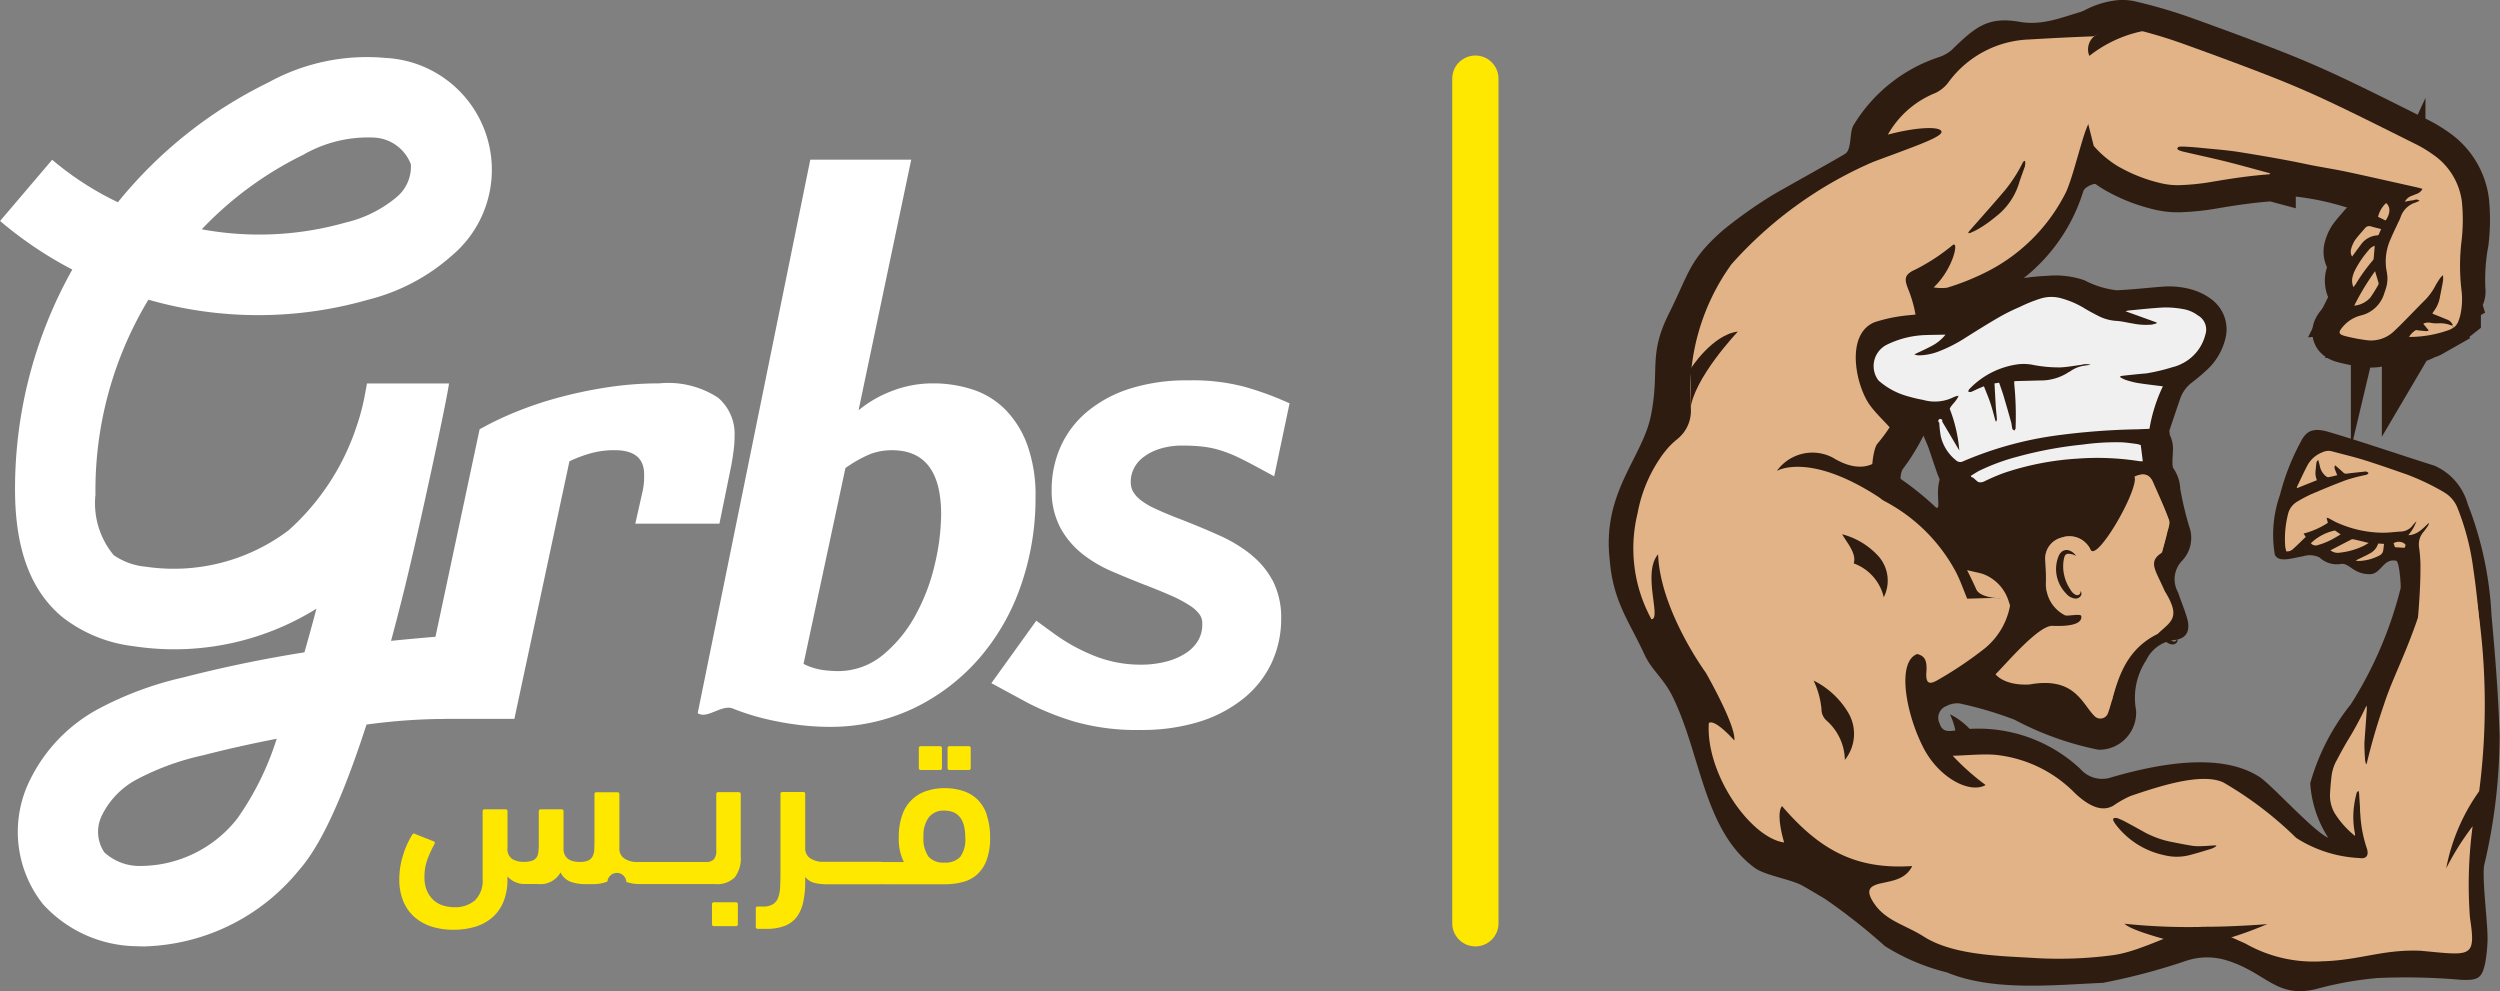
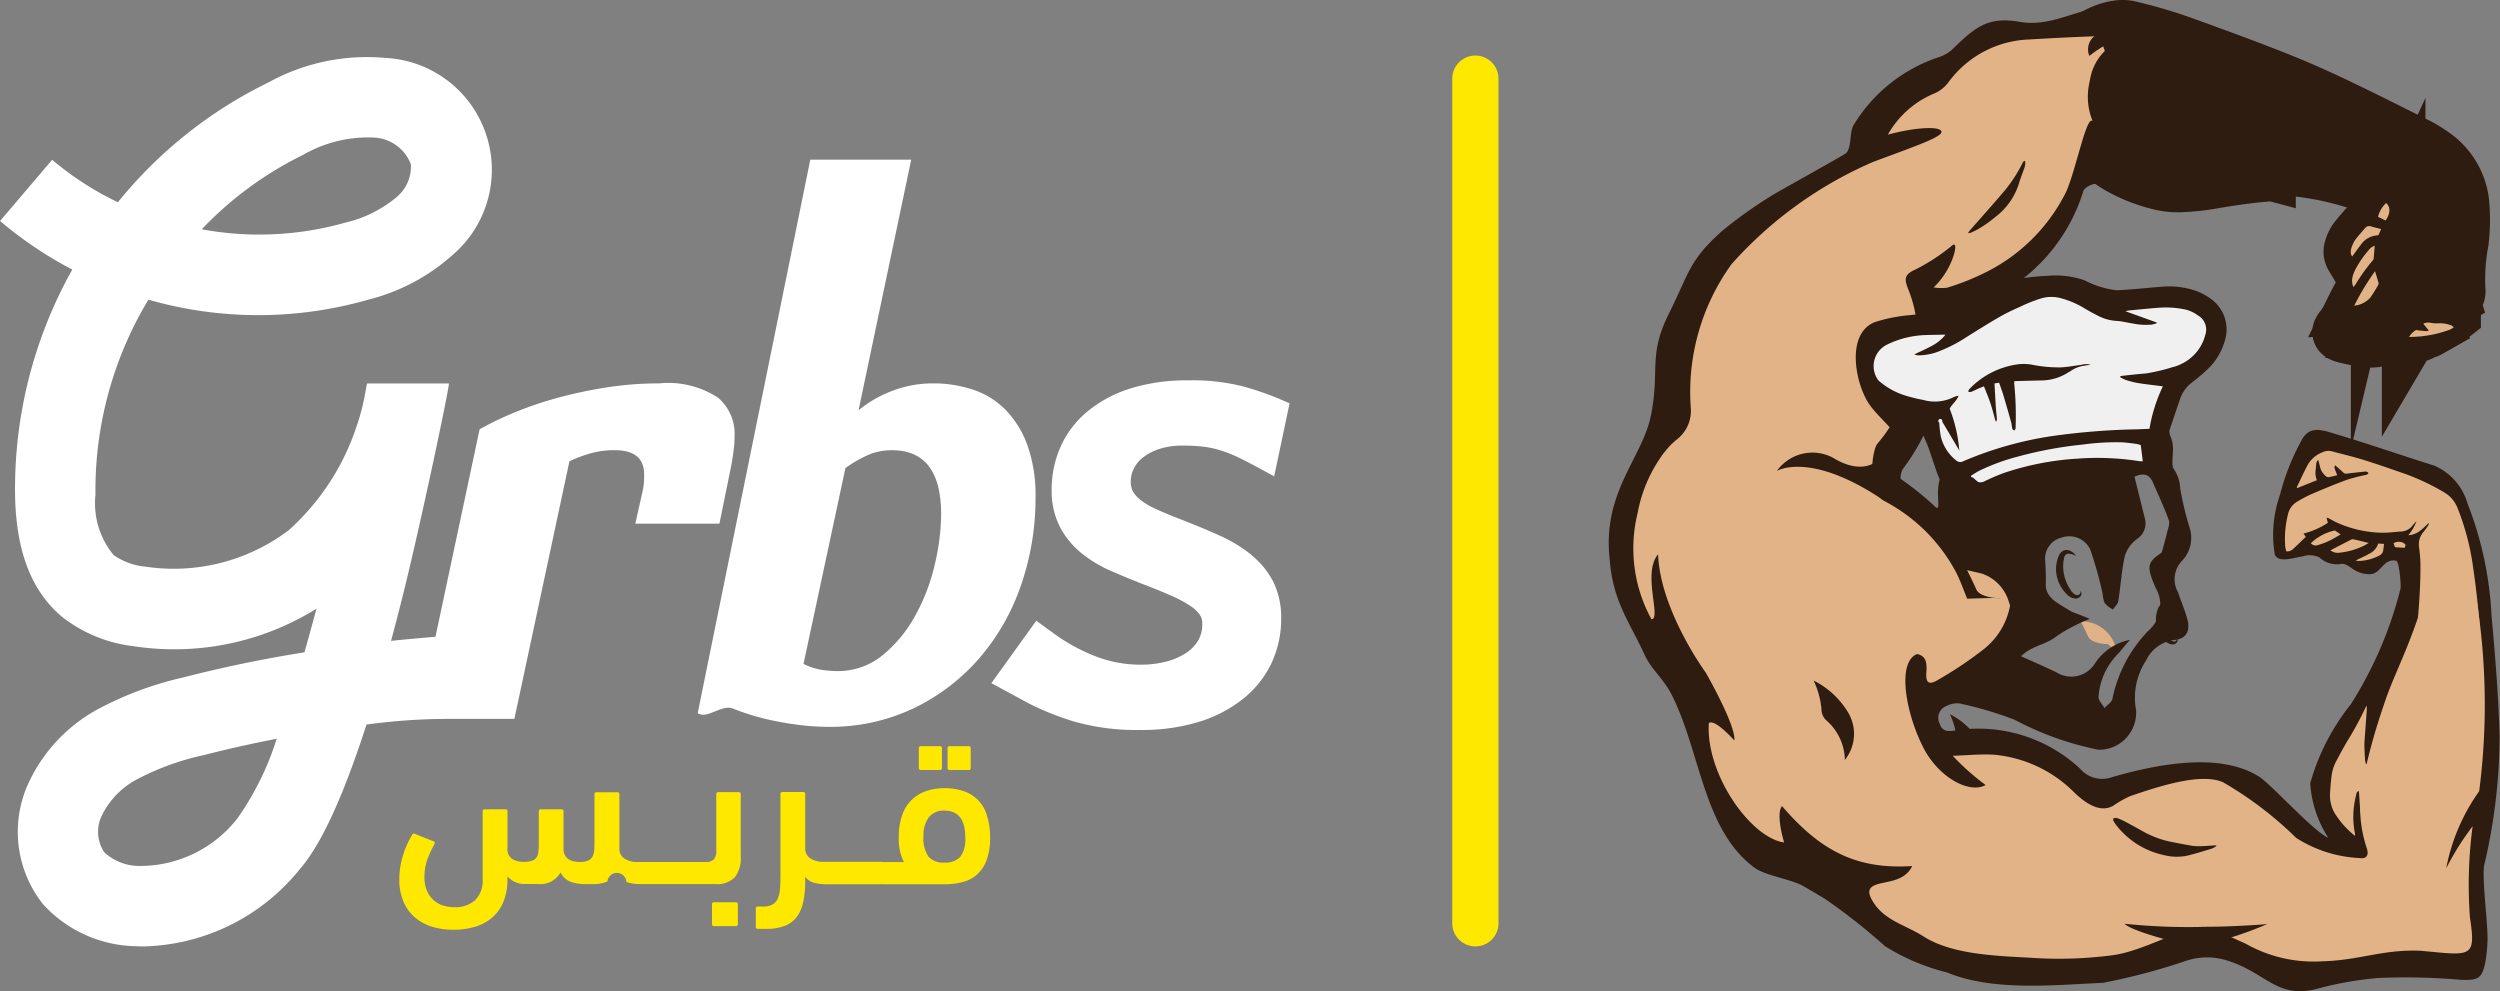
<svg xmlns="http://www.w3.org/2000/svg" width="108.047" height="42.844" viewBox="0 0 108.047 42.844">
  <rect x="0" y="0" width="108.047" height="42.844" fill="#808080" stroke="none" />
  <g id="Group_118" data-name="Group 118" transform="translate(-534.991 -1213.731)">
    <g id="Group_14" data-name="Group 14" transform="translate(604.527 1214)">
      <path id="Path_2" data-name="Path 2" d="M304.9,283.193c.168.146.157.387-.017.641l-.279-.137A1,1,0,0,1,304.9,283.193Z" transform="translate(-269.135 -270.147)" fill="none" stroke="#2e1c10" stroke-miterlimit="10" stroke-width="2" />
      <path id="Path_14" data-name="Path 14" d="M261.885,330.253a.576.576,0,0,0-.3-.081c-.094.014-.118.066-.142.161a1.429,1.429,0,0,0,0,.606,1.533,1.533,0,0,0,.241.562.417.417,0,0,0,.2.186.131.131,0,0,0,.117-.015.119.119,0,0,0,.041-.134.146.146,0,0,1,.018.181.225.225,0,0,1-.187.1.494.494,0,0,1-.35-.181,1.3,1.3,0,0,1-.346-.643,1.246,1.246,0,0,1,.065-.732.414.414,0,0,1,.13-.175.292.292,0,0,1,.219-.048.49.49,0,0,1,.3.213" transform="translate(-237.509 -304.235)" fill="#2e1c10" />
      <path id="Path_15" data-name="Path 15" d="M228.419,347.65a3.091,3.091,0,0,1,1.3,1.223,1.529,1.529,0,0,1-.149,1.693,1.977,1.977,0,0,0-.655-1.429.559.559,0,0,1-.2-.446,3.143,3.143,0,0,0-.289-1.041" transform="translate(-213.69 -317.055)" fill="#2e1c10" />
      <path id="Path_16" data-name="Path 16" d="M232.258,327.9a2.734,2.734,0,0,1,1.349.821,1.353,1.353,0,0,1,.183,1.495,1.745,1.745,0,0,0-1.108-1.245c.116-.355-.239-.747-.424-1.071" transform="translate(-216.484 -302.679)" fill="#2e1c10" />
      <path id="Path_17" data-name="Path 17" d="M249.128,332.74s.192.373.344.709c.11.242.581.322.847.322l.382.3a1.548,1.548,0,0,0-1.034-1.206Z" transform="translate(-228.761 -306.204)" fill="#e1b286" />
      <path id="Path_19" data-name="Path 19" d="M304.9,283.193c.168.146.157.387-.017.641l-.279-.137a1,1,0,0,1,.3-.5" transform="translate(-269.135 -270.147)" fill="#e1b286" />
      <path id="Path_24" data-name="Path 24" d="M307.062,328.961c.082.052.086.07.039.176l-.355-.022c-.017-.048-.032-.094-.051-.148a.371.371,0,0,1,.367-.007" transform="translate(-270.654 -303.421)" fill="#e1b286" />
      <path id="Path_25" data-name="Path 25" d="M302.061,329.53a.611.611,0,0,0,.338-.381l.215.013c-.011.088-.019.171-.032.252a.257.257,0,0,1-.149.177,1.75,1.75,0,0,1-.633.188.68.68,0,0,1-.23-.007l.086-.045c.136-.066.273-.127.406-.2" transform="translate(-266.924 -303.591)" fill="#e1b286" />
      <path id="Path_29" data-name="Path 29" d="M273.875,381.532a16.36,16.36,0,0,1-3.5-1.058,22.6,22.6,0,0,0,2.765.118c.916-.03.735.94.735.94" transform="translate(-244.224 -340.942)" fill="#2e1c10" />
-       <path id="Path_30" data-name="Path 30" d="M278.9,381.408a13.635,13.635,0,0,0,2.917-.882s-1.184.1-2.3.1c-.765,0-.613.784-.613.784" transform="translate(-250.418 -340.98)" fill="#2e1c10" />
+       <path id="Path_30" data-name="Path 30" d="M278.9,381.408a13.635,13.635,0,0,0,2.917-.882s-1.184.1-2.3.1" transform="translate(-250.418 -340.98)" fill="#2e1c10" />
      <path id="Path_31" data-name="Path 31" d="M299.243,355.013c-.019-.23-.032-.459-.048-.689,0-.05-.01-.1-.016-.157-.068.017-.079.068-.09.113-.028.121-.057.242-.074.365a3.071,3.071,0,0,0,.019,1.059.8.8,0,0,1,.01.081s0,.007-.012.02a3.335,3.335,0,0,1-.74-.831,1.3,1.3,0,0,1-.17-.691c.011-.234.034-.468.061-.7a1.592,1.592,0,0,1,.191-.559c.122-.232.247-.463.381-.689a12.072,12.072,0,0,0,.671-1.238.727.727,0,0,1,.047-.07c0,.07,0,.113,0,.155-.027.4-.057.79-.082,1.186-.009.155.018.6.024.671a.826.826,0,0,0,.037.134h.038a1.013,1.013,0,0,0,.042-.134" transform="translate(-264.415 -319.51)" fill="#e1b286" />
      <path id="Path_32" data-name="Path 32" d="M272.628,367.246c.012-.006.02-.021.041-.043a.512.512,0,0,0-.069-.007c-.154.009-.306.022-.46.027a1.846,1.846,0,0,1-.337-.009c-.24-.037-.477-.084-.714-.133a3.522,3.522,0,0,1-1.059-.367c-.239-.135-.48-.266-.722-.4a2.636,2.636,0,0,0-.241-.111.325.325,0,0,0-.106-.023c-.078,0-.108.035-.076.1a.884.884,0,0,0,.1.153,3.019,3.019,0,0,0,1.745,1.1,1.909,1.909,0,0,0,.924.012c.277-.071.55-.157.824-.239a.977.977,0,0,0,.153-.072" transform="translate(-243.13 -330.543)" fill="#2e1c10" />
      <path id="Path_33" data-name="Path 33" d="M211.79,301.891s.787-1.236,1.729-1.353c0,0-1.64,1.723-1.751,2.883Z" transform="translate(-201.572 -282.77)" fill="#2e1c10" />
      <path id="Path_34" data-name="Path 34" d="M227.2,317.026s-.55.642-1.694-.063a1.609,1.609,0,0,0-2.058.488s1.213-.744,3.9,1.065Z" transform="translate(-210.072 -294.56)" fill="#2e1c10" />
      <path id="Path_35" data-name="Path 35" d="M265.686,259.623a.623.623,0,0,0-.2.738,4.69,4.69,0,0,1,1.962-.912,1.581,1.581,0,0,0-1.76.173" transform="translate(-240.623 -252.725)" fill="#2e1c10" />
      <path id="Path_329" data-name="Path 329" d="M303.078,283.87c-.552.219-1.13.837-1.74.857a.845.845,0,0,1,.279-.287c.03-.02.089,0,.134.007.115.01.229.023.345.03a.269.269,0,0,0,.092-.032l-.238-.29a.509.509,0,0,1,.325-.038c.1.021.208-.526.311-.53a1.294,1.294,0,0,1,.545.078.153.153,0,0,0,.05.011l.086.086A.722.722,0,0,1,303.078,283.87Z" transform="translate(-266.757 -270.434)" fill="none" stroke="#2f1c11" stroke-miterlimit="10" stroke-width="2.352" />
      <path id="Path_330" data-name="Path 330" d="M296.759,266.522c.2.172.184.455-.021.755l-.327-.161A1.176,1.176,0,0,1,296.759,266.522Z" transform="translate(-263.17 -258.015)" fill="none" stroke="#2f1c11" stroke-miterlimit="10" stroke-width="2.352" />
      <path id="Path_331" data-name="Path 331" d="M293.386,270.306l-.11.25c-.02.011-.03.021-.041.021a.947.947,0,0,0-.74.427c-.12.155-.233.315-.363.492a.416.416,0,0,1-.047-.31,1.385,1.385,0,0,1,.159-.38c.133-.189.293-.358.442-.535a.231.231,0,0,1,.264-.08C293.089,270.232,293.228,270.264,293.386,270.306Z" transform="translate(-260.013 -260.675)" fill="none" stroke="#2f1c11" stroke-miterlimit="10" stroke-width="2.352" />
      <path id="Path_332" data-name="Path 332" d="M293.692,277.831a.168.168,0,0,1-.025.113,6.221,6.221,0,0,1-.329.528,1.071,1.071,0,0,1-.7.355,10.715,10.715,0,0,1,.9-1.49C293.6,277.53,293.653,277.679,293.692,277.831Z" transform="translate(-260.427 -265.885)" fill="none" stroke="#2f1c11" stroke-miterlimit="10" stroke-width="2.352" />
-       <path id="Path_333" data-name="Path 333" d="M293.267,273.294c-.016.2-.028.377-.045.554a.164.164,0,0,1-.045.089,7.755,7.755,0,0,0-.728,1.011l-.1.137a.686.686,0,0,1-.033-.47,1.337,1.337,0,0,1,.113-.289,4.333,4.333,0,0,1,.577-.842A.563.563,0,0,1,293.267,273.294Z" transform="translate(-260.171 -262.943)" fill="none" stroke="#2f1c11" stroke-miterlimit="10" stroke-width="2.352" />
      <path id="Path_334" data-name="Path 334" d="M247.555,239.7q.45-.309.9-.623a2.706,2.706,0,0,1,1.274-.472,1.383,1.383,0,0,1,.446.049,20.642,20.642,0,0,1,2.347.7c1.248.452,2.493.908,3.728,1.392q1.276.5,2.52,1.086c1.214.573,2.414,1.178,3.616,1.778a5.314,5.314,0,0,1,.809.473,2.917,2.917,0,0,1,1.285,2.061,7.9,7.9,0,0,1-.017,1.718,9,9,0,0,0-.14,2.122c.047.364-.388.172-.47.531a2.033,2.033,0,0,1-.073.231c-.043.121-.111-.338-.2-.266l.465-.086a.145.145,0,0,0,.039-.015c-.041-.136-.153.355-.268.3-.186-.08-.376-.152-.563-.228-.016-.006-.028.532-.051.516.026-.039.05-.077.076-.112-.231.321.561-2.322.246-.569.044-.245.1-.488.138-.732a1.64,1.64,0,0,0,0-.237.952.952,0,0,0-.111.11,3.259,3.259,0,0,0-.231.368,1.722,1.722,0,0,1-.5.659c-.281.285-.559.573-.839.857-.138.14-.277.28-.422.414a1.429,1.429,0,0,1-1.211.4,7.863,7.863,0,0,1-.9-.171c-.312-.083-.325-.164-.115-.408a1.483,1.483,0,0,1,.8-.492,1.393,1.393,0,0,0,1-.988,2.078,2.078,0,0,0,.1-.331,1.564,1.564,0,0,0,.025-.344,2.605,2.605,0,0,0-.048-.326,2.346,2.346,0,0,1,.193-1.323c.1-.241.217-.474.326-.711a1.525,1.525,0,0,0,.1-.224.982.982,0,0,1,.644-.628l.171-.075c-.114-.105-.213-.026-.306-.02a2.527,2.527,0,0,0-.326.062.528.528,0,0,1,.279-.251c.081-.03.161-.064.242-.094a.433.433,0,0,0,.241-.214c-.082-.023-.156-.045-.23-.062-1.023-.228-2.044-.462-3.07-.681-.578-.122-1.163-.206-1.74-.329-.918-.194-1.842-.35-2.766-.5-.587-.1-1.185-.139-1.777-.2-.208-.022-.415-.037-.624-.049a1.98,1.98,0,0,0-.311,0c-.03,0-.066.043-.078.075-.005.016.032.062.059.073a1.468,1.468,0,0,0,.231.073c.609.141,1.221.272,1.827.423s1.22.325,1.83.488a.683.683,0,0,1,.076.036.22.22,0,0,1-.052.025c-.833.06-1.658.184-2.481.325a10.006,10.006,0,0,1-1.433.144,3.1,3.1,0,0,1-.738-.079,6.774,6.774,0,0,1-1.9-.747,4.4,4.4,0,0,1-1.032-.872Z" transform="translate(-227.616 -237.698)" fill="none" stroke="#2f1c11" stroke-miterlimit="10" stroke-width="2.352" />
      <path id="Path_335" data-name="Path 335" d="M205.4,271.2a4.921,4.921,0,0,1-.77-2.34,9.626,9.626,0,0,1,1.754-3.414,17.033,17.033,0,0,0,2.154-5.022c.015-.135-.054-1.144-.19-1.181-.574-.12-.649.58-1.143.58-.707,0-.876-.481-1.231-.445a1.094,1.094,0,0,1-.944-.279.953.953,0,0,0-.7-.053c-.6.112-1.057.269-1.23-.063a5.165,5.165,0,0,1,.222-2.585,10.07,10.07,0,0,1,.9-2.3c.266-.538.614-.6,1.236-.414,1.6.474,2.946.947,4.536,1.447a2.56,2.56,0,0,1,1.441,1.654,15.231,15.231,0,0,1,1.029,4.807c.16,1.735.3,3.475.351,5.216a24.392,24.392,0,0,1-.668,5.6c-.1.655.186,2.66.143,3.325a6.536,6.536,0,0,1-.091.858c-.141.705-.318.791-1.047.763a27.48,27.48,0,0,0-3.611-.078,14.943,14.943,0,0,0-2.677.483c-1.722.4-2.125-.718-3.853-1.249a2.867,2.867,0,0,0-1.747.023,27.286,27.286,0,0,1-3.589.951c-2.135.092-4.753.379-6.751-.452a9.1,9.1,0,0,1-2.673-1.134,26.26,26.26,0,0,0-2.577-2.032c-.315-.192-.634-.378-.955-.564-.518-.3-1.652-.45-2.117-.8-2.193-1.639-2.3-4.891-3.535-7.4-.38-.775-.9-1.132-1.206-1.8-.647-1.413-1.368-2.3-1.505-4.1-.339-2.925,1.424-4.413,1.784-6.253.39-1.988-.132-2.575.773-4.388.883-1.767.869-2.322,2.362-3.625a19.767,19.767,0,0,1,2.07-1.469c.175-.117,3.031-1.7,3.2-1.825.282-.2.161-.959.357-1.239a6.8,6.8,0,0,1,3.671-2.924,1.609,1.609,0,0,0,.559-.31c1.018-.991,1.562-1.46,2.94-1.218,1.28.225,2.3-.463,3.54-.632,1.882-.256,3.646.585,5.395,1.245,1.723.649,3.367,1.507,5.042,2.282,1.092.505,1.48.876,2.551,1.423,1.025.524,2.351.787,2.8,1.94a10.6,10.6,0,0,1,.339,1.518c.269,1.188-.3,3.244-.025,4.432a1.1,1.1,0,0,1-.609,1.422c-.6.338-.432.048-.955.494a4.245,4.245,0,0,1-2.31-.081c-.483-.189.052-.743-.473-.86-.773-.172-1.009-.559-1.091-1.452a18.256,18.256,0,0,1-.219-1.813,3.9,3.9,0,0,1,.338-1.329c.119-.3.1-.5-.215-.575a11.665,11.665,0,0,0-2.247-.469c-1.455-.05-2.916.019-4.372.081a10.854,10.854,0,0,1-3.618-.473,1.647,1.647,0,0,0-.623-.15c-.183.025-.455.174-.5.324a7.645,7.645,0,0,1-4.4,4.816,1.7,1.7,0,0,1-.39.181c-.981.183-1.226.786-1.193,1.732a8.941,8.941,0,0,1-1.812,5.267c-.08.121-.126.417-.083.44a12.879,12.879,0,0,1,1.416,1.134c.417.449,0-.606.311-1.234.647-1.323,1.955-2.951,3.453-2.938a6.989,6.989,0,0,1,1.919.257c1.726.516,4.9,1.321,4.972,3.2a14.334,14.334,0,0,0,.385,1.622,1.436,1.436,0,0,1-.289,1.47,1.152,1.152,0,0,0-.191,1.384c.125.375.283.741.392,1.121.147.515-.011.866-.512.933a1.547,1.547,0,0,0-1.255.876,2.946,2.946,0,0,0-.44,2.162,1.6,1.6,0,0,1-1.628,1.709,13.3,13.3,0,0,1-3.629-1.3,16.339,16.339,0,0,0-2.364-.7.98.98,0,0,0-.57.109.543.543,0,0,0-.3.754c.112.357.354.349.641.309a6.452,6.452,0,0,1,5.429,1.644,1.254,1.254,0,0,0,1.364.374c1.943-.562,4.683-1.111,6.383-.02.533.342,2.315,2.332,2.967,2.629m-8.361-15.6c.155.624.3,1.212.447,1.8a.8.8,0,0,1-.335.889,1.48,1.48,0,0,0-.525.72c-.146.644-.182,1.313-.287,1.969-.021.13-.151.243-.231.364a1.375,1.375,0,0,1-.356-.276,1.473,1.473,0,0,1-.092-.417,16.442,16.442,0,0,0-.534-1.906,1.006,1.006,0,0,0-1.238-.511.938.938,0,0,0-.707,1.019c.019.323.036.649.024.972-.024.636.56.852,1.051,1.175.095.062.714.271.843.353a7.071,7.071,0,0,0-1.423.74c-.468.384-1.066.4-1.54.87.486.22,1.024.45,1.549.705a1.2,1.2,0,0,0,1.648-.4,2.355,2.355,0,0,1,1.508-1.015c-.209.248-.347.4-.475.565a2.925,2.925,0,0,0-.881,1.909c.007.16.166.314.255.471.118-.128.306-.239.344-.388a5.906,5.906,0,0,1,1.56-2.956,1.464,1.464,0,0,0,.308-1.851c-.42-.958-.349-1.106.266-1.522.094-.352.166-.594.222-.84.042-.186.138-.4.082-.56-.2-.556-.455-1.092-.69-1.635-.153-.356-.409-.417-.794-.244" transform="translate(-174.321 -235.276)" fill="#2f1c11" />
-       <path id="Path_336" data-name="Path 336" d="M241.7,309.7c.385-.173.64-.112.794.244.235.543.49,1.08.69,1.635.056.157-.04.374-.082.56-.056.246-.128.488-.222.84-.615.415-.3.714.119,1.672.721,1.169.266,1.3-.308,1.851-1.663.814-1.8,2.476-2.147,3.426a.35.35,0,0,1-.573.131c-.544-.524-.849-1.729-2.815-1.374-1.114.061-1.471-.441-1.471-.441.474-.47,1.857-2.118,2.462-2.093.4.017,1.338.022,1.239-.445-.13-.081-.615.046-.71-.016a1.5,1.5,0,0,1-.811-1.364c.012-.323-.005-.649-.024-.972a.938.938,0,0,1,.707-1.019,1.006,1.006,0,0,1,1.238.511c.244.609,2.069-2.521,1.914-3.145" transform="translate(-218.976 -289.372)" fill="#e1b387" />
      <path id="Path_337" data-name="Path 337" d="M214.068,261.379a2.451,2.451,0,0,1-.165.188,4.633,4.633,0,0,1-1.028.733c-.46,3.089-1.69,5.095-2.163,6.609a26.741,26.741,0,0,0-.892,3.2,5.612,5.612,0,0,0,.143,2.991c.1.267.038.5-.31.442a5.536,5.536,0,0,1-2.733-.869,15.77,15.77,0,0,0-3.153-2.4c-.986-.453-2.934.228-4.006.586a4.359,4.359,0,0,0-.748.423c-.262.141-.748.3-1.635-.523a5.608,5.608,0,0,0-3.523-1.683c-.557-.033-1.12.026-1.78.047a10.327,10.327,0,0,0,1.422,1.264c-.693.392-2.027-.318-2.689-1.611-.77-1.5-1.157-3.711-.271-4.051.279.071.441.212.4.762-.039.49.1.6.508.351a16.4,16.4,0,0,0,1.919-1.282,3.106,3.106,0,0,0,1.182-1.89.391.391,0,0,0-.264-.345c-.5-.036-1,0-1.583.012-.14-.338-.28-.741-.469-1.12a7.4,7.4,0,0,0-3.122-3.106c-.778-.443-.505-2.234-.29-2.47a7.2,7.2,0,0,0,1.615-3.507,5.434,5.434,0,0,0-.259-3.112c-.178-.45-.237-.67.246-.89a8.557,8.557,0,0,0,1.65-1.075c.285-.222.038,1.015-.819,1.827a2.064,2.064,0,0,0,.577.014,10.438,10.438,0,0,0,1.591-.626,7.709,7.709,0,0,0,3.567-3.538c.437-1.02.868-3.282,1.132-3.042a2.78,2.78,0,0,1-.142-1.63l.053-.265a2.246,2.246,0,0,1,.619-1.132,3.039,3.039,0,0,1-.166-.643c-1.034.033-2.067.086-3.1.147A4.521,4.521,0,0,0,191.9,242a1.516,1.516,0,0,1-.571.477,4.1,4.1,0,0,0-2.057,1.8c1.182-.316,2.243-.375,2.316-.137s-1.239.671-2.962,1.32a17.455,17.455,0,0,0-6.113,4.418,9.431,9.431,0,0,0-1.755,6.255,1.566,1.566,0,0,1-.564,1.285,3.272,3.272,0,0,0-.589.6l0-.005a6.238,6.238,0,0,0-1.152,2.635,6.373,6.373,0,0,0,.6,4.573c.446,0-.407-2,.288-2.806.087,2.425,2.063,5.118,2.063,5.118s1.321,2.307,1.23,2.928c0,0-.828-.945-1.1-.755-.147,2.182,1.793,4.96,3.255,5.164,0,0-.379-1.223-.092-1.573,1.655,1.927,3.212,2.749,5.627,2.591-.284.572-.833.631-1.349.746s-.631.31-.376.747c.507.868,1.378,1.018,2.23,1.559,1.237.785,3.186.831,4.609.912a17.668,17.668,0,0,0,3.606-.118c1.533-.231,3.393-1.49,4.2-1.15.423.179,1.486.657,1.486.657a5.968,5.968,0,0,0,3.31.765c1.652-.047,2.615-.526,4.263-.456,2.161.2,2.4.347,2.126-1.425a19.055,19.055,0,0,1,.115-3.957,11.97,11.97,0,0,0-1.142,1.818,8.461,8.461,0,0,1,1.425-3.331,29.037,29.037,0,0,0-.751-11.276" transform="translate(-177.216 -238.728)" fill="#e1b387" />
      <path id="Path_338" data-name="Path 338" d="M228.829,279.008a2.65,2.65,0,0,0-.852-.4,3.6,3.6,0,0,0-1.115-.117c-.418.025-.835.072-1.253.106-.279.023-.558.046-.837.055a3.925,3.925,0,0,1-1.384-.431,3.869,3.869,0,0,0-1.618-.191,10.511,10.511,0,0,0-1.834.246,4.056,4.056,0,0,0-.778.465,8.813,8.813,0,0,1-3.383.993,6.768,6.768,0,0,0-1.461.3c-1.264.521-.82,2.7-.217,3.561.429.609,1.19,1.149,1.459,1.851a2.771,2.771,0,0,0,.262-1.346.336.336,0,0,1,0-.05c.109-.032.149.033.187.1a8.4,8.4,0,0,1,.648,1.327c.112.328.221.656.334.983a3.214,3.214,0,0,0,.126.322.358.358,0,0,1,.016.221c-.023.163,10.095-.587,10.075-.712a1.462,1.462,0,0,1-.013-.249c0-.141.015-.282.018-.424a1.358,1.358,0,0,0-.132-.71c-.007-.054-.016-.126-.022-.18.15-.457.306-.912.461-1.367a1.5,1.5,0,0,1,.5-.71,8.083,8.083,0,0,0,.649-.544,2.707,2.707,0,0,0,.843-1.506,1.622,1.622,0,0,0-.677-1.591" transform="translate(-202.835 -266.377)" fill="#2f1c11" />
      <path id="Path_339" data-name="Path 339" d="M227.03,284.893l.016-.046c.037-.007.075-.017.112-.021.336-.036.671-.073,1.007-.1a8.367,8.367,0,0,0,1.135-.27,1.765,1.765,0,0,0,.384-.14,1.918,1.918,0,0,0,1.034-1.264.7.7,0,0,0-.322-.832,1.461,1.461,0,0,0-.6-.267,4.353,4.353,0,0,0-.831-.078c-.525.023-1.048.086-1.572.133a.894.894,0,0,0-.123.033l1.341.483c0,.013,0,.027,0,.04-.071.018-.141.042-.213.053a2.814,2.814,0,0,1-.833-.051c-.225-.033-.447-.093-.673-.108a1.955,1.955,0,0,1-.767-.2c-.226-.114-.451-.233-.667-.366a3.894,3.894,0,0,0-.965-.411,1.574,1.574,0,0,0-.862,0,6.375,6.375,0,0,0-.94.376,8.449,8.449,0,0,0-.857.422c-.5.287-.982.591-1.467.895a6.327,6.327,0,0,1-1.143.59,2.447,2.447,0,0,1-.931.182.889.889,0,0,1-.157-.041c.269-.129.505-.231.731-.354a1.841,1.841,0,0,0,.62-.5c-.285.006-.562.009-.84.017a4.08,4.08,0,0,0-1.725.433,1.032,1.032,0,0,0-.382,1.458.416.416,0,0,0,.117.129,3.138,3.138,0,0,0,1.109.6,6.718,6.718,0,0,0,.757.184,1.828,1.828,0,0,0,1.343-.133.685.685,0,0,1,.188-.044c-.1.245-.3.369-.385.561a6.36,6.36,0,0,1,.415,1.8l-.12-.2c-.206-.349-.411-.7-.619-1.046a.087.087,0,1,0-.126.046,4.152,4.152,0,0,0,.067.6,1.875,1.875,0,0,0,.653,1.024.27.27,0,0,0,.319.041,15.482,15.482,0,0,1,3.932-1.1,30.114,30.114,0,0,1,3.591-.279l.521-.021a6.86,6.86,0,0,1,.58-1.836c-.378-.049-.738-.088-1.1-.146a3.709,3.709,0,0,1-.526-.138,1.558,1.558,0,0,1-.234-.12" transform="translate(-204.941 -268.857)" fill="#f0f0f0" />
      <path id="Path_340" data-name="Path 340" d="M231.773,305.915l.017.059c.1,0,.239.208.337.225a.4.4,0,0,0,.245-.046,8.641,8.641,0,0,1,.822-.352,12.186,12.186,0,0,1,3.154-.62,11.7,11.7,0,0,1,2.7.106,1.176,1.176,0,0,0,.155.006c-.017-.165-.068-.533-.086-.7a1.369,1.369,0,0,0-.183-.05c-.215-.027-.43-.059-.646-.071a10.72,10.72,0,0,0-1.691.1,17.053,17.053,0,0,0-2.763.51,9.036,9.036,0,0,0-1.694.619c-.126.063-.243.146-.365.22" transform="translate(-216.131 -285.626)" fill="#f0f0f0" />
      <path id="Path_341" data-name="Path 341" d="M236.624,292.12c-.085.011-.17.018-.254.033a1.373,1.373,0,0,0-.6.233c-.03.023-.066.037-.1.058a2.178,2.178,0,0,1-1.2.349l-.988.025c-.048,0-.1.005-.147.008a.768.768,0,0,0,0,.133,13.836,13.836,0,0,1,.057,1.864.109.109,0,0,1,0,.048,1.048,1.048,0,0,1-.056.09c-.029-.026-.075-.047-.084-.079-.026-.094-.028-.195-.054-.289q-.16-.575-.33-1.146c-.054-.182-.122-.361-.188-.557l-.2.03c.019.338.035.669.056,1,.012.179.034.358.048.538a.363.363,0,0,1-.021.1l-.036,0c-.071-.253-.134-.51-.216-.76s-.185-.487-.288-.753c-.109.045-.207.084-.3.127s-.175.087-.266.119c-.032.011-.076-.009-.114-.015a.3.3,0,0,1,.041-.1,3.555,3.555,0,0,1,2.13-1.084,2.093,2.093,0,0,1,.58.018,5.768,5.768,0,0,0,1.272.117c.3-.019.588-.074.882-.112a.645.645,0,0,1,.378,0" transform="translate(-215.816 -276.619)" fill="#2f1c11" />
      <path id="Path_342" data-name="Path 342" d="M246.17,321.861a.674.674,0,0,0-.355-.095c-.11.016-.138.078-.167.188a1.681,1.681,0,0,0,0,.712,1.809,1.809,0,0,0,.284.661.49.49,0,0,0,.233.218.155.155,0,0,0,.138-.017.139.139,0,0,0,.048-.158.172.172,0,0,1,.021.213.264.264,0,0,1-.219.119.583.583,0,0,1-.411-.213,1.527,1.527,0,0,1-.407-.757,1.466,1.466,0,0,1,.076-.861.488.488,0,0,1,.153-.206.344.344,0,0,1,.257-.057.578.578,0,0,1,.347.251" transform="translate(-225.978 -298.101)" fill="#2f1c11" />
      <path id="Path_343" data-name="Path 343" d="M206.815,342.321a3.631,3.631,0,0,1,1.525,1.438,1.8,1.8,0,0,1-.175,1.991,2.324,2.324,0,0,0-.77-1.681.658.658,0,0,1-.241-.524,3.7,3.7,0,0,0-.34-1.224" transform="translate(-197.968 -313.177)" fill="#2f1c11" />
-       <path id="Path_344" data-name="Path 344" d="M211.33,319.091a3.217,3.217,0,0,1,1.587.966,1.592,1.592,0,0,1,.215,1.758,2.053,2.053,0,0,0-1.3-1.465c.137-.417-.281-.878-.5-1.259" transform="translate(-201.254 -296.271)" fill="#2f1c11" />
      <path id="Path_345" data-name="Path 345" d="M231.169,324.787s.225.438.4.834c.129.285.683.378,1,.378l.45.355a1.822,1.822,0,0,0-1.215-1.418Z" transform="translate(-215.691 -300.416)" fill="#e1b387" />
      <path id="Path_346" data-name="Path 346" d="M303.078,285.808a5.065,5.065,0,0,1-1.74.306.85.85,0,0,1,.279-.287c.03-.02.089,0,.134.007.115.01.229.023.345.03a.269.269,0,0,0,.092-.032l-.238-.29a.51.51,0,0,1,.325-.038,1.334,1.334,0,0,0,.311.022,1.294,1.294,0,0,1,.545.078.153.153,0,0,0,.05.011l.086.086a.723.723,0,0,1-.19.106" transform="translate(-266.757 -271.821)" fill="#e1b387" />
      <path id="Path_347" data-name="Path 347" d="M296.759,266.522c.2.172.184.455-.021.755l-.327-.161a1.176,1.176,0,0,1,.348-.594" transform="translate(-263.17 -258.015)" fill="#e1b387" />
      <path id="Path_348" data-name="Path 348" d="M293.386,270.306l-.11.25c-.02.011-.03.021-.041.021a.947.947,0,0,0-.74.427c-.12.155-.233.315-.363.492a.416.416,0,0,1-.047-.31,1.385,1.385,0,0,1,.159-.38c.133-.189.293-.358.442-.535a.231.231,0,0,1,.264-.08c.138.041.277.074.435.115" transform="translate(-260.013 -260.675)" fill="#e1b387" />
      <path id="Path_349" data-name="Path 349" d="M293.692,277.831a.168.168,0,0,1-.025.113,6.221,6.221,0,0,1-.329.528,1.071,1.071,0,0,1-.7.355,10.715,10.715,0,0,1,.9-1.49c.057.193.106.342.146.494" transform="translate(-260.427 -265.885)" fill="#e1b387" />
      <path id="Path_350" data-name="Path 350" d="M293.267,273.294c-.016.2-.028.377-.045.554a.164.164,0,0,1-.045.089,7.755,7.755,0,0,0-.728,1.011l-.1.137a.686.686,0,0,1-.033-.47,1.337,1.337,0,0,1,.113-.289,4.333,4.333,0,0,1,.577-.842.563.563,0,0,1,.261-.19" transform="translate(-260.171 -262.943)" fill="#e1b387" />
-       <path id="Path_351" data-name="Path 351" d="M247.555,239.7q.45-.309.9-.623a2.706,2.706,0,0,1,1.274-.472,1.383,1.383,0,0,1,.446.049,20.642,20.642,0,0,1,2.347.7c1.248.452,2.493.908,3.728,1.392q1.276.5,2.52,1.086c1.214.573,2.414,1.178,3.616,1.778a5.314,5.314,0,0,1,.809.473,2.917,2.917,0,0,1,1.285,2.061,7.9,7.9,0,0,1-.017,1.718,8.9,8.9,0,0,0,0,2.115,3.1,3.1,0,0,1-.055,1.088,2.052,2.052,0,0,1-.074.231.613.613,0,0,1-.2.285l-.086-.086a.156.156,0,0,0,.039-.015.412.412,0,0,0-.268-.247c-.186-.08-.376-.152-.563-.227a.347.347,0,0,1-.051-.035c.026-.039.05-.077.076-.112a1.392,1.392,0,0,0,.246-.569c.044-.245.1-.488.138-.732a1.64,1.64,0,0,0,0-.237.952.952,0,0,0-.111.11,3.259,3.259,0,0,0-.231.368,2.5,2.5,0,0,1-.5.659c-.281.285-.559.573-.839.857-.138.14-.277.28-.422.414a1.429,1.429,0,0,1-1.211.4,7.863,7.863,0,0,1-.9-.171c-.312-.083-.325-.164-.115-.408a1.483,1.483,0,0,1,.8-.492,1.393,1.393,0,0,0,1-.988,2.078,2.078,0,0,0,.1-.331,1.564,1.564,0,0,0,.025-.344,2.605,2.605,0,0,0-.048-.326,2.346,2.346,0,0,1,.193-1.323c.1-.241.217-.474.326-.711a1.525,1.525,0,0,0,.1-.224.982.982,0,0,1,.644-.628l.171-.075c-.114-.105-.213-.026-.306-.02a2.527,2.527,0,0,0-.326.062.528.528,0,0,1,.279-.251c.081-.03.161-.064.242-.094a.433.433,0,0,0,.241-.214c-.082-.023-.156-.045-.23-.062-1.023-.228-2.044-.462-3.07-.681-.578-.122-1.163-.206-1.74-.329-.918-.194-1.842-.35-2.766-.5-.587-.1-1.185-.139-1.777-.2-.208-.022-.415-.037-.624-.049a1.98,1.98,0,0,0-.311,0c-.03,0-.066.043-.078.075-.005.016.032.062.059.073a1.468,1.468,0,0,0,.231.073c.609.141,1.221.272,1.827.423s1.22.325,1.83.488a.683.683,0,0,1,.076.036.22.22,0,0,1-.052.025c-.833.06-1.658.184-2.481.325a10.006,10.006,0,0,1-1.433.144,3.1,3.1,0,0,1-.738-.079,6.774,6.774,0,0,1-1.9-.747,4.4,4.4,0,0,1-1.032-.872Z" transform="translate(-227.616 -237.698)" fill="#e1b387" />
      <path id="Path_352" data-name="Path 352" d="M299.3,320.343c.1.061.1.082.046.207l-.418-.026c-.02-.057-.038-.111-.06-.173a.435.435,0,0,1,.432-.008" transform="translate(-264.957 -297.143)" fill="#e1b387" />
      <path id="Path_353" data-name="Path 353" d="M293.416,321.011a.717.717,0,0,0,.4-.448l.253.016c-.013.1-.022.2-.038.3a.3.3,0,0,1-.175.209,2.063,2.063,0,0,1-.745.221.8.8,0,0,1-.271-.008l.1-.052c.16-.078.321-.15.477-.234" transform="translate(-260.57 -297.342)" fill="#e1b387" />
      <path id="Path_354" data-name="Path 354" d="M290.509,320.047c-.085.05-.14.086-.2.116a3.1,3.1,0,0,1-1.031.3.512.512,0,0,1-.42-.1l.125-.065c.245-.126.49-.254.736-.379a.207.207,0,0,1,.114-.035c.212.046.423.1.674.16" transform="translate(-257.675 -296.849)" fill="#e1b387" />
      <path id="Path_355" data-name="Path 355" d="M287.049,318.663c-.074.045-.139.087-.205.122a3.067,3.067,0,0,1-.784.343.261.261,0,0,1-.3-.081,2.13,2.13,0,0,1,1.041-.55l.243.166" transform="translate(-255.423 -295.839)" fill="#e1b387" />
      <path id="Path_356" data-name="Path 356" d="M287.35,313.386c.071-.885.141-1.771.129-2.66a6.353,6.353,0,0,0-.062-.715.819.819,0,0,1,.2-.65c.069-.084.132-.174.194-.264a.551.551,0,0,0,.037-.126c-.271.255-.5.523-.892.536a1.971,1.971,0,0,0,.352-.605c-.053.058-.109.114-.158.175a.663.663,0,0,1-.5.273c-.3.016-.594.062-.89.05a4.946,4.946,0,0,1-1.894-.438c-.123-.056-.239-.126-.359-.189a.468.468,0,0,0-.083-.017c.019.08.035.142.055.218a3.522,3.522,0,0,1-1.049.464c.032.052.057.09.091.147-.181.173-.361.353-.551.524a.371.371,0,0,1-.285.1,1.227,1.227,0,0,1-.049-.208,4.386,4.386,0,0,1,.123-1.414.851.851,0,0,1,.418-.543,5.8,5.8,0,0,1,.567-.3c.508-.217,1.019-.431,1.537-.623a7.172,7.172,0,0,1,.786-.206c.065-.016.133-.022.17-.092a.178.178,0,0,0-.185-.061c-.249.027-.5.053-.747.084a.165.165,0,0,1-.155-.042c-.116-.109-.238-.212-.356-.315-.048.086-.048.086.09.428-.127.03-.251.063-.376.085a.154.154,0,0,1-.108-.037.763.763,0,0,1-.27-.447c-.017-.085-.042-.167-.066-.257-.083.062-.078.062-.112.424a.8.8,0,0,0,.054.446l-.864.345a.193.193,0,0,1,0-.053c.154-.32.3-.646.466-.956a1.258,1.258,0,0,1,.646-.547.606.606,0,0,1,.411-.034c.468.127.942.237,1.4.381.6.188,1.2.4,1.795.606a10.188,10.188,0,0,1,1.408.647c.078.041.154.088.231.133a1.349,1.349,0,0,1,.58.671,10.755,10.755,0,0,1,.68,2.6c.133.9.225,1.8.3,2.708" transform="translate(-252.407 -286.647)" fill="#e1b387" />
      <path id="Path_357" data-name="Path 357" d="M260.27,382.165s-3.625-.764-4.115-1.245a26.582,26.582,0,0,0,3.251.139c1.077-.036.864,1.106.864,1.106" transform="translate(-233.874 -341.266)" fill="#2f1c11" />
      <path id="Path_358" data-name="Path 358" d="M266.18,382.018a16.025,16.025,0,0,0,3.43-1.037s-1.392.116-2.71.115c-.9,0-.72.922-.72.922" transform="translate(-241.159 -341.311)" fill="#2f1c11" />
      <path id="Path_359" data-name="Path 359" d="M290.1,350.978c-.022-.27-.037-.54-.056-.811,0-.058-.011-.117-.018-.185-.079.02-.093.079-.106.133-.033.142-.067.285-.087.429a3.615,3.615,0,0,0,.022,1.246.831.831,0,0,1,.011.1s0,.008-.014.023a3.91,3.91,0,0,1-.87-.977,1.52,1.52,0,0,1-.2-.812c.013-.276.039-.55.071-.825a1.872,1.872,0,0,1,.225-.658c.144-.273.291-.545.448-.811a14.192,14.192,0,0,0,.79-1.456.822.822,0,0,1,.055-.083c0,.083,0,.133,0,.183-.032.465-.067.93-.1,1.395-.011.182.021.709.028.79a.98.98,0,0,0,.043.158h.045a1.084,1.084,0,0,0,.05-.158" transform="translate(-257.618 -316.063)" fill="#e1b387" />
      <path id="Path_360" data-name="Path 360" d="M258.8,365.365c.014-.007.024-.025.048-.051a.577.577,0,0,0-.081-.007c-.18.01-.36.026-.54.031a2.208,2.208,0,0,1-.4-.01c-.282-.043-.561-.1-.84-.155a4.154,4.154,0,0,1-1.246-.432c-.281-.159-.564-.313-.849-.465-.091-.05-.188-.09-.283-.13a.382.382,0,0,0-.125-.026c-.092,0-.127.041-.09.123a1.023,1.023,0,0,0,.113.18,3.547,3.547,0,0,0,2.052,1.3,2.248,2.248,0,0,0,1.087.014c.326-.083.647-.184.969-.281a1.148,1.148,0,0,0,.18-.085" transform="translate(-232.589 -329.039)" fill="#2f1c11" />
-       <path id="Path_361" data-name="Path 361" d="M187.261,288.509s.925-1.453,2.033-1.591c0,0-1.929,2.027-2.059,3.391Z" transform="translate(-183.719 -272.858)" fill="#2f1c11" />
      <path id="Path_362" data-name="Path 362" d="M205.383,306.308s-.647.755-1.992-.075a1.893,1.893,0,0,0-2.42.574s1.427-.875,4.587,1.252Z" transform="translate(-193.714 -286.723)" fill="#2f1c11" />
      <path id="Path_363" data-name="Path 363" d="M250.641,238.805a.734.734,0,0,0-.237.869,5.514,5.514,0,0,1,2.307-1.072,1.859,1.859,0,0,0-2.07.2" transform="translate(-229.641 -237.527)" fill="#2f1c11" />
      <path id="Path_364" data-name="Path 364" d="M233.794,260.118a.607.607,0,0,0,.029-.311c-.072.031-.072.031-.1.082a6.273,6.273,0,0,1-.774,1.2c-.265.314-.536.622-.807.93-.239.273-.48.544-.72.816a.837.837,0,0,0-.052.075l.015.03a.582.582,0,0,0,.106-.028c.094-.042.186-.086.276-.135a5.169,5.169,0,0,0,.765-.535,2.9,2.9,0,0,0,1.032-1.466c.066-.223.155-.439.227-.66" transform="translate(-215.839 -253.128)" fill="#2f1c11" />
    </g>
    <line id="Line_2" data-name="Line 2" y2="36.503" transform="translate(598.755 1217.131)" fill="none" stroke="#ffe800" stroke-linecap="round" stroke-linejoin="round" stroke-width="2" />
    <g id="Group_18" data-name="Group 18" transform="translate(534.991 1216.178)">
      <path id="Path_375" data-name="Path 375" d="M436.641,301.728a13.793,13.793,0,0,1,1.431-.695,15.581,15.581,0,0,1,1.842-.637,19.118,19.118,0,0,1,2.153-.467,14.712,14.712,0,0,1,2.337-.185,3.93,3.93,0,0,1,2.549.623,2.054,2.054,0,0,1,.708,1.615,5.189,5.189,0,0,1-.042.667c-.028.217-.062.429-.1.637l-.513,2.521h-3.636l.325-1.444c.019-.1.033-.189.043-.284s.014-.226.014-.4q0-1.048-1.274-1.048a3.816,3.816,0,0,0-1.006.127,5.833,5.833,0,0,0-.949.354l-2.379,11.132h-4.165Z" transform="translate(-415.913 -285.622)" fill="#fff" />
      <path id="Path_376" data-name="Path 376" d="M373.9,286.33q-.189,0-.377-.01a5.551,5.551,0,0,1-4.045-1.824,5.036,5.036,0,0,1-.7-5.045,6.95,6.95,0,0,1,3.072-3.371,14.62,14.62,0,0,1,3.688-1.374c1.689-.434,3.428-.8,5.245-1.087.176-.614.35-1.245.519-1.886a11.628,11.628,0,0,1-7.907,1.62,6.158,6.158,0,0,1-3.075-1.258c-1.319-1.1-1.987-2.8-2.041-5.208a19.35,19.35,0,0,1,2.472-9.811,16.791,16.791,0,0,1-3.121-2.1l2.251-2.645a13.144,13.144,0,0,0,2.84,1.836,19.172,19.172,0,0,1,6.5-5.175,8.823,8.823,0,0,1,5.07-1.062,4.841,4.841,0,0,1,2.879,8.529,8.564,8.564,0,0,1-3.63,1.919,17.226,17.226,0,0,1-9.5,0,15.94,15.94,0,0,0-2.288,8.426,3.512,3.512,0,0,0,.788,2.615,2.9,2.9,0,0,0,1.391.5,8.246,8.246,0,0,0,6.172-1.577,10.416,10.416,0,0,0,2.942-4.512,9.438,9.438,0,0,0,.357-1.374c.025-.132.05-.267.085-.457h3.544c-.061.564-1.255,6.184-1.965,9.041q-.276,1.109-.539,2.083.99-.1,2.013-.184l.264,3.558a25.854,25.854,0,0,0-3.338.244c-1.494,4.629-2.529,5.838-2.935,6.313a8.921,8.921,0,0,1-6.627,3.273m5.684-8.973c-1.088.21-2.147.447-3.184.714a11.269,11.269,0,0,0-2.825,1.022A3.51,3.51,0,0,0,372,280.731a1.6,1.6,0,0,0,.133,1.531,2.247,2.247,0,0,0,1.569.59,5.34,5.34,0,0,0,4.182-2.053,12.432,12.432,0,0,0,1.7-3.442m-3.238-22.021a13.657,13.657,0,0,0,6.216-.292,5.314,5.314,0,0,0,2.214-1.106,1.717,1.717,0,0,0,.608-1.41,1.793,1.793,0,0,0-1.549-1.154,5.609,5.609,0,0,0-3.107.744,15.344,15.344,0,0,0-4.382,3.217" transform="translate(-367.626 -247.873)" fill="#fff" />
      <path id="Path_377" data-name="Path 377" d="M485.333,275.058a5.121,5.121,0,0,1,1.487-.85,4.869,4.869,0,0,1,1.714-.312,5.472,5.472,0,0,1,1.743.27,3.535,3.535,0,0,1,1.4.864,4.257,4.257,0,0,1,.95,1.53,6.416,6.416,0,0,1,.354,2.266,11.469,11.469,0,0,1-.623,3.782,9.562,9.562,0,0,1-1.8,3.158,8.79,8.79,0,0,1-2.833,2.167,8.385,8.385,0,0,1-3.724.807,10.633,10.633,0,0,1-1.261-.085,13.117,13.117,0,0,1-1.416-.255,10.1,10.1,0,0,1-1.43-.453c-.472-.189-1.116.481-1.513.2l4.866-23.919h4.362Zm-2.379,10.962a2.783,2.783,0,0,0,.863.269,5.564,5.564,0,0,0,.581.042,3.04,3.04,0,0,0,1.983-.694,5.8,5.8,0,0,0,1.416-1.728,8.55,8.55,0,0,0,.835-2.209,9.647,9.647,0,0,0,.27-2.139q0-2.777-2.125-2.776a2.617,2.617,0,0,0-.949.17,5.538,5.538,0,0,0-1.062.6Z" transform="translate(-448.227 -259.774)" fill="#fff" />
      <path id="Path_378" data-name="Path 378" d="M536.226,306.8a6.376,6.376,0,0,0-1.422-.854c-.519-.234-1.114-.481-1.767-.732-.373-.145-.707-.286-.993-.421a3,3,0,0,1-.628-.38,1.263,1.263,0,0,1-.315-.366.884.884,0,0,1-.087-.422,1.241,1.241,0,0,1,.126-.535,1.349,1.349,0,0,1,.381-.479,2.262,2.262,0,0,1,.71-.38,3.2,3.2,0,0,1,1.036-.151,7.386,7.386,0,0,1,.914.051,4.16,4.16,0,0,1,.732.161,5.757,5.757,0,0,1,.719.284c.248.119.52.258.809.414l.772.418.665-3.157-.495-.212a13.459,13.459,0,0,0-1.453-.5,8.718,8.718,0,0,0-2.422-.278,8.141,8.141,0,0,0-2.536.359,5.485,5.485,0,0,0-1.861,1.01,4.2,4.2,0,0,0-1.145,1.534,4.527,4.527,0,0,0-.37,1.8,3.439,3.439,0,0,0,.38,1.677,3.739,3.739,0,0,0,.959,1.13,5.7,5.7,0,0,0,1.3.76c.445.191.911.382,1.385.568.418.16.8.316,1.136.464a5.471,5.471,0,0,1,.822.438,1.55,1.55,0,0,1,.427.4.656.656,0,0,1,.1.379,1.38,1.38,0,0,1-.172.713,1.645,1.645,0,0,1-.517.542,2.831,2.831,0,0,1-.856.376,4.289,4.289,0,0,1-1.1.137,5.377,5.377,0,0,1-1.979-.365,8,8,0,0,1-1.792-.982l-.758-.553-1.941,2.7,1.6.866a11.854,11.854,0,0,0,1.974.791,9.779,9.779,0,0,0,2.861.365,8.412,8.412,0,0,0,2.558-.357A5.782,5.782,0,0,0,535.9,313a4.373,4.373,0,0,0,1.215-1.558,4.514,4.514,0,0,0,.4-1.885,3.5,3.5,0,0,0-.342-1.593,3.636,3.636,0,0,0-.952-1.161" transform="translate(-482.144 -285.269)" fill="#fff" />
      <path id="Path_379" data-name="Path 379" d="M445.711,364.627h-.882a.084.084,0,0,0-.094.1v2.411a.553.553,0,0,1-.11.4.479.479,0,0,1-.349.11h-2.763l-.009,0-.01,0h-.153a.981.981,0,0,1-.579-.153.5.5,0,0,1-.215-.438v-2.325a.084.084,0,0,0-.095-.1h-.881a.084.084,0,0,0-.1.1v1.925q0,.258-.009.444a.734.734,0,0,1-.072.3.41.41,0,0,1-.188.181.824.824,0,0,1-.356.062,1.377,1.377,0,0,1-.26-.024.659.659,0,0,1-.226-.086.463.463,0,0,1-.164-.177.613.613,0,0,1-.063-.3v-1.587a.084.084,0,0,0-.094-.1h-.882a.084.084,0,0,0-.094.1v1.405a2.725,2.725,0,0,1-.019.354.5.5,0,0,1-.087.234.391.391,0,0,1-.2.134,1.156,1.156,0,0,1-.352.043.952.952,0,0,1-.486-.12.52.52,0,0,1-.207-.492v-1.558a.084.084,0,0,0-.094-.1h-.881a.084.084,0,0,0-.1.1v2.891a1.2,1.2,0,0,1-.334.946,1.3,1.3,0,0,1-.889.293,1.7,1.7,0,0,1-.449-.062,1.1,1.1,0,0,1-.416-.215,1.147,1.147,0,0,1-.306-.406,1.457,1.457,0,0,1-.12-.626,2.172,2.172,0,0,1,.139-.789,4.646,4.646,0,0,1,.292-.626.121.121,0,0,0,.014-.072c0-.022-.021-.04-.052-.053l-.775-.306c-.064-.045-.112-.038-.143.019a3.719,3.719,0,0,0-.4.889,3.422,3.422,0,0,0-.162,1.033,2.431,2.431,0,0,0,.176.966,1.851,1.851,0,0,0,.491.683,2.066,2.066,0,0,0,.739.406,3.093,3.093,0,0,0,.93.134,3.193,3.193,0,0,0,.954-.134,2.013,2.013,0,0,0,.739-.406,1.8,1.8,0,0,0,.477-.685,2.531,2.531,0,0,0,.167-.958v-.124a.977.977,0,0,0,.8.328h.5a.988.988,0,0,0,.995-.5.809.809,0,0,0,.421.4,1.857,1.857,0,0,0,.679.106h.249a1.7,1.7,0,0,0,.678-.111.409.409,0,0,1,.816.019,2,2,0,0,0,.636.091h3.2a1.085,1.085,0,0,0,.853-.292,1.362,1.362,0,0,0,.256-.913v-2.667a.084.084,0,0,0-.094-.1" transform="translate(-413.778 -332.839)" fill="#ffe800" />
      <path id="Path_380" data-name="Path 380" d="M481.674,382.115h-.918a.085.085,0,0,0-.1.1v.83a.085.085,0,0,0,.1.1h.918a.085.085,0,0,0,.1-.1v-.83a.085.085,0,0,0-.1-.1" transform="translate(-449.885 -345.566)" fill="#ffe800" />
      <path id="Path_381" data-name="Path 381" d="M497.59,365.133a1.666,1.666,0,0,0-.412-.66,1.6,1.6,0,0,0-.628-.363,2.6,2.6,0,0,0-.786-.115,2.453,2.453,0,0,0-.752.115,1.629,1.629,0,0,0-1.064,1.023,2.783,2.783,0,0,0-.158.995,2.236,2.236,0,0,0,.22,1.061H493.1c-.007,0-.011,0-.017,0a.459.459,0,0,0-.078-.012h-2.466a.978.978,0,0,1-.578-.153.5.5,0,0,1-.215-.438v-2.325a.084.084,0,0,0-.095-.1h-.881a.084.084,0,0,0-.094.1v3.413q0,.344-.014.607a1.5,1.5,0,0,1-.086.449.555.555,0,0,1-.225.282.811.811,0,0,1-.43.1h-.21a.084.084,0,0,0-.1.1v.764a.085.085,0,0,0,.1.1h.354a2.17,2.17,0,0,0,.8-.13,1.183,1.183,0,0,0,.517-.387,1.666,1.666,0,0,0,.28-.647,4.264,4.264,0,0,0,.085-.9v-.182a.724.724,0,0,0,.4.261,2.367,2.367,0,0,0,.559.058h2.3c.019,0,.031-.005.049-.007s.029.007.047.007h2.662a3.024,3.024,0,0,0,.805-.1,1.484,1.484,0,0,0,.623-.339,1.594,1.594,0,0,0,.4-.622,2.7,2.7,0,0,0,.144-.946,2.943,2.943,0,0,0-.149-.995m-1.142,1.821a.883.883,0,0,1-.688.244.851.851,0,0,1-.679-.253,1.364,1.364,0,0,1-.22-.885,1.294,1.294,0,0,1,.229-.817.8.8,0,0,1,.669-.291q.908,0,.908,1.157a1.267,1.267,0,0,1-.22.846" transform="translate(-454.946 -332.379)" fill="#ffe800" />
      <path id="Path_382" data-name="Path 382" d="M518.154,358.382h.8a.085.085,0,0,0,.1-.1v-.83a.085.085,0,0,0-.1-.1h-.8a.085.085,0,0,0-.1.1v.83a.085.085,0,0,0,.1.1" transform="translate(-477.101 -327.55)" fill="#ffe800" />
      <path id="Path_383" data-name="Path 383" d="M513.589,358.382h.8a.085.085,0,0,0,.1-.1v-.83a.085.085,0,0,0-.1-.1h-.8a.085.085,0,0,0-.1.1v.83a.085.085,0,0,0,.1.1" transform="translate(-473.779 -327.55)" fill="#ffe800" />
    </g>
  </g>
</svg>